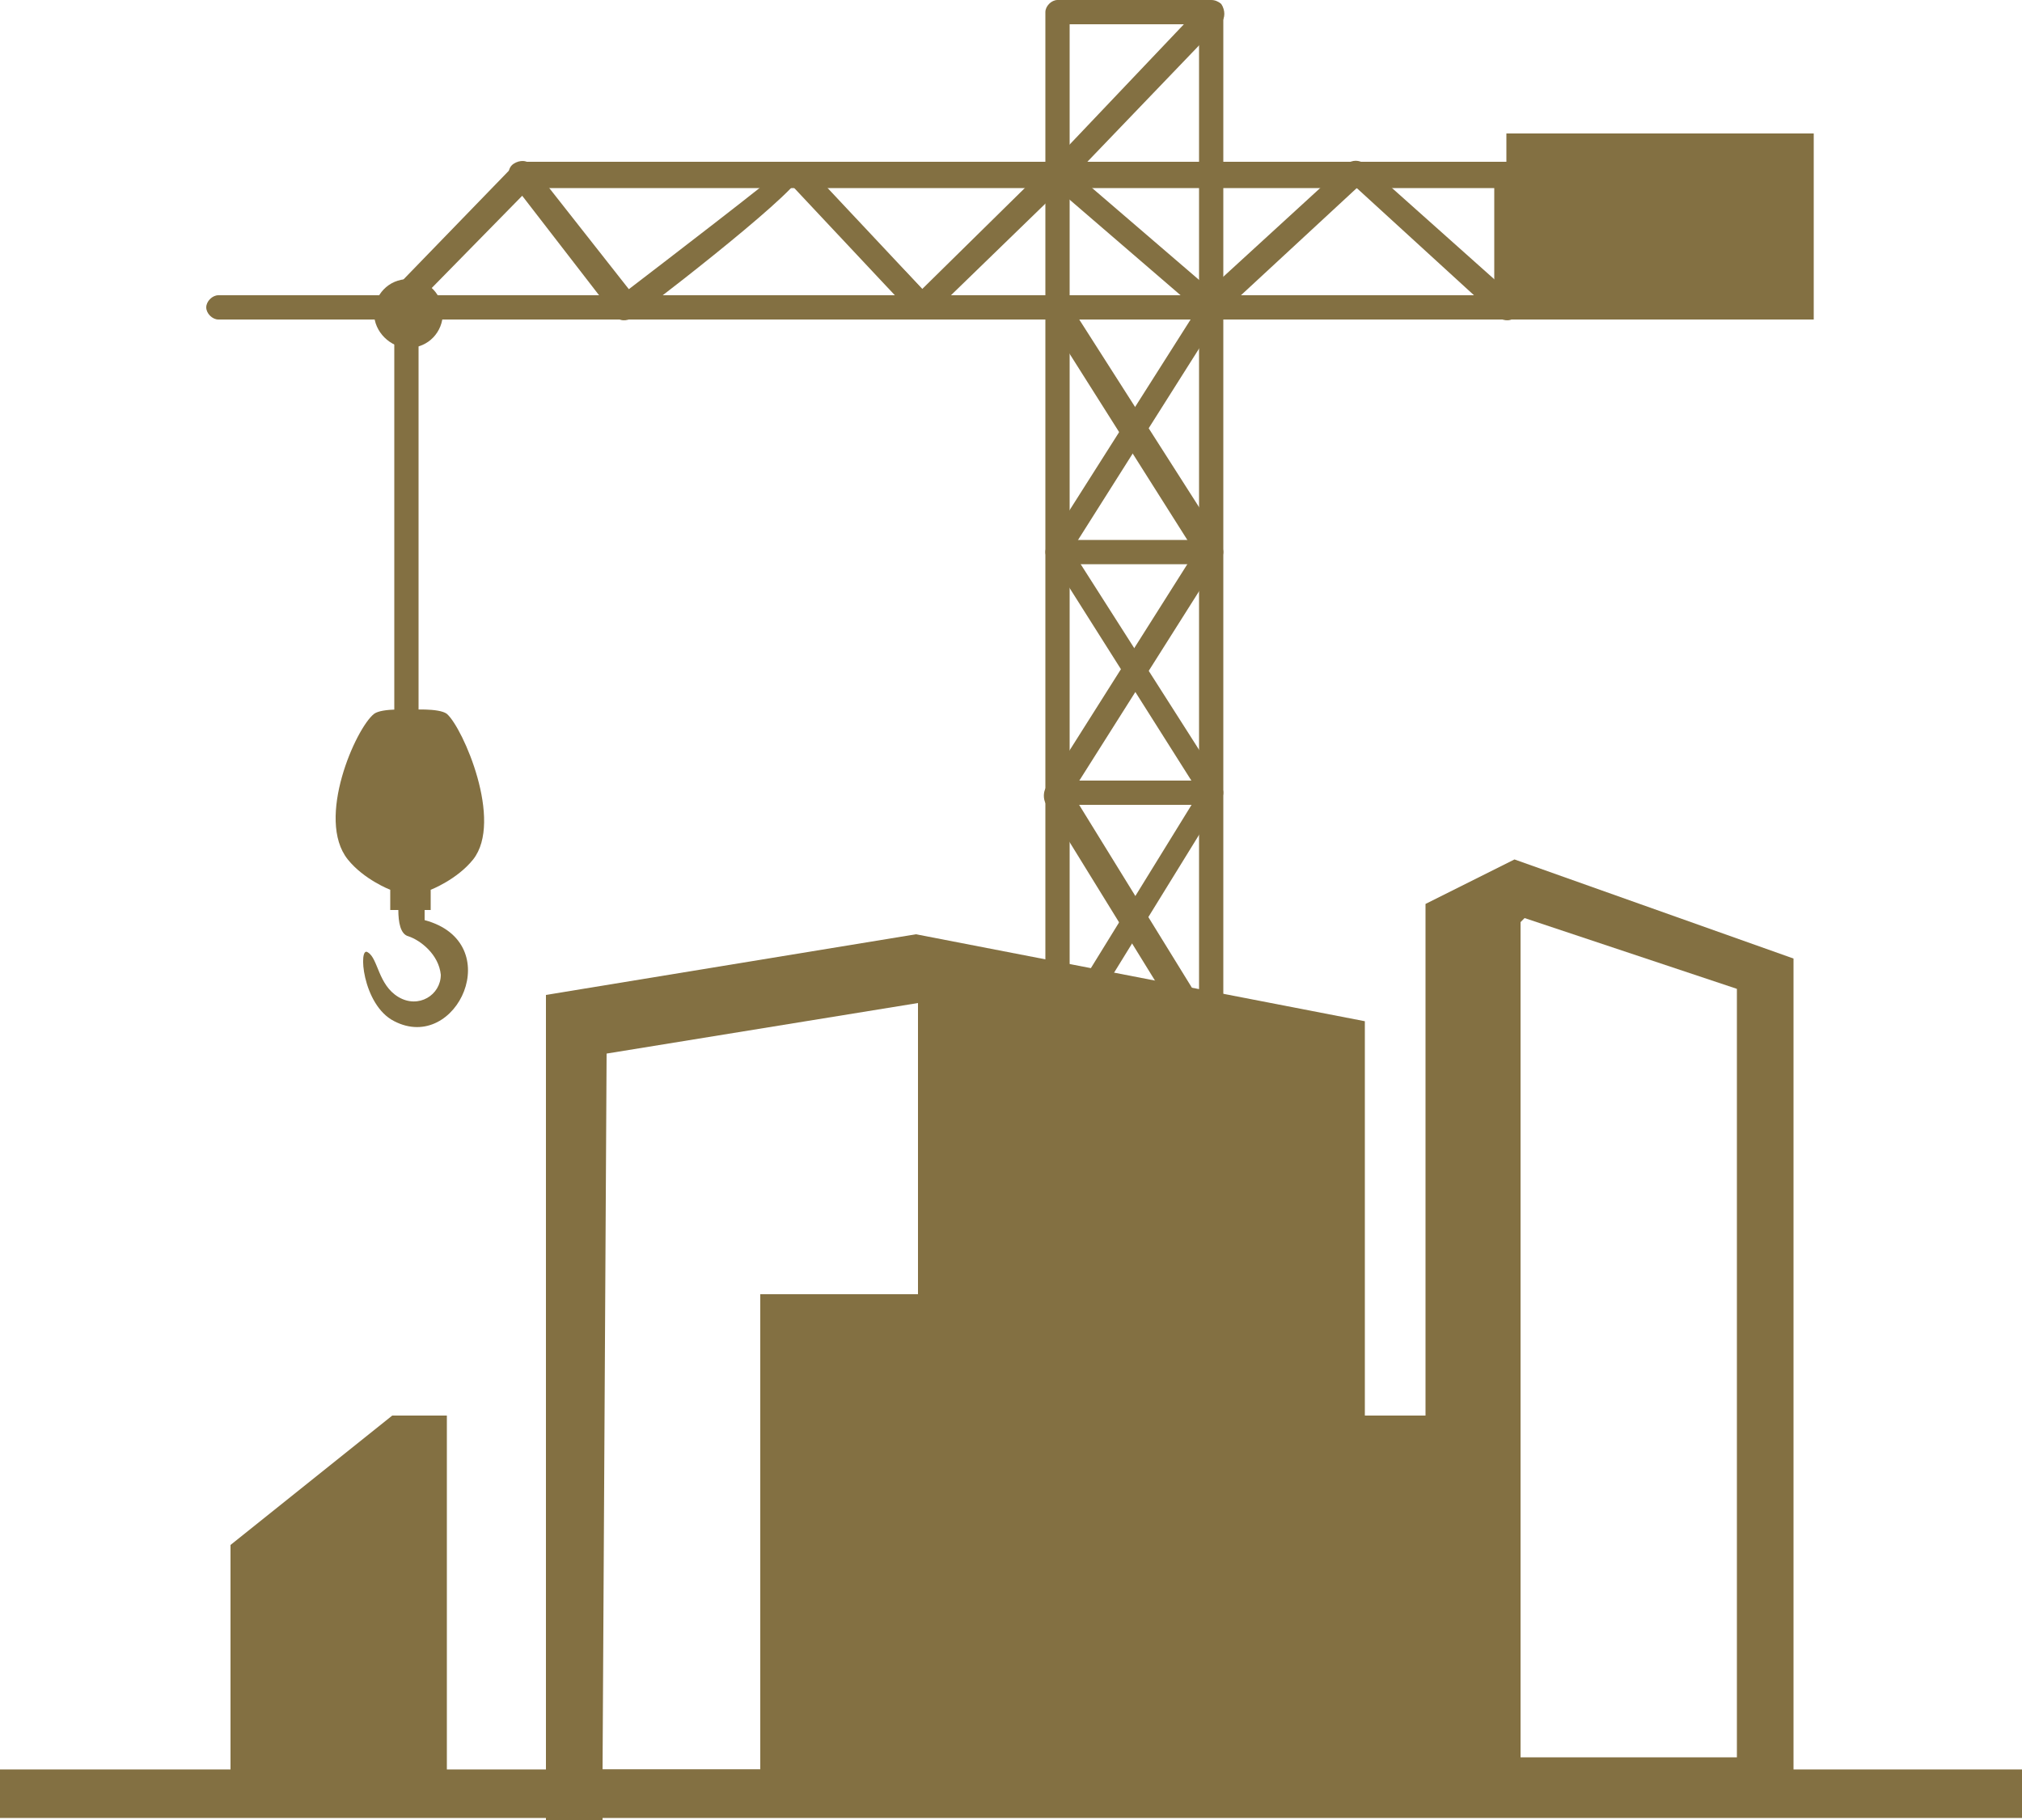
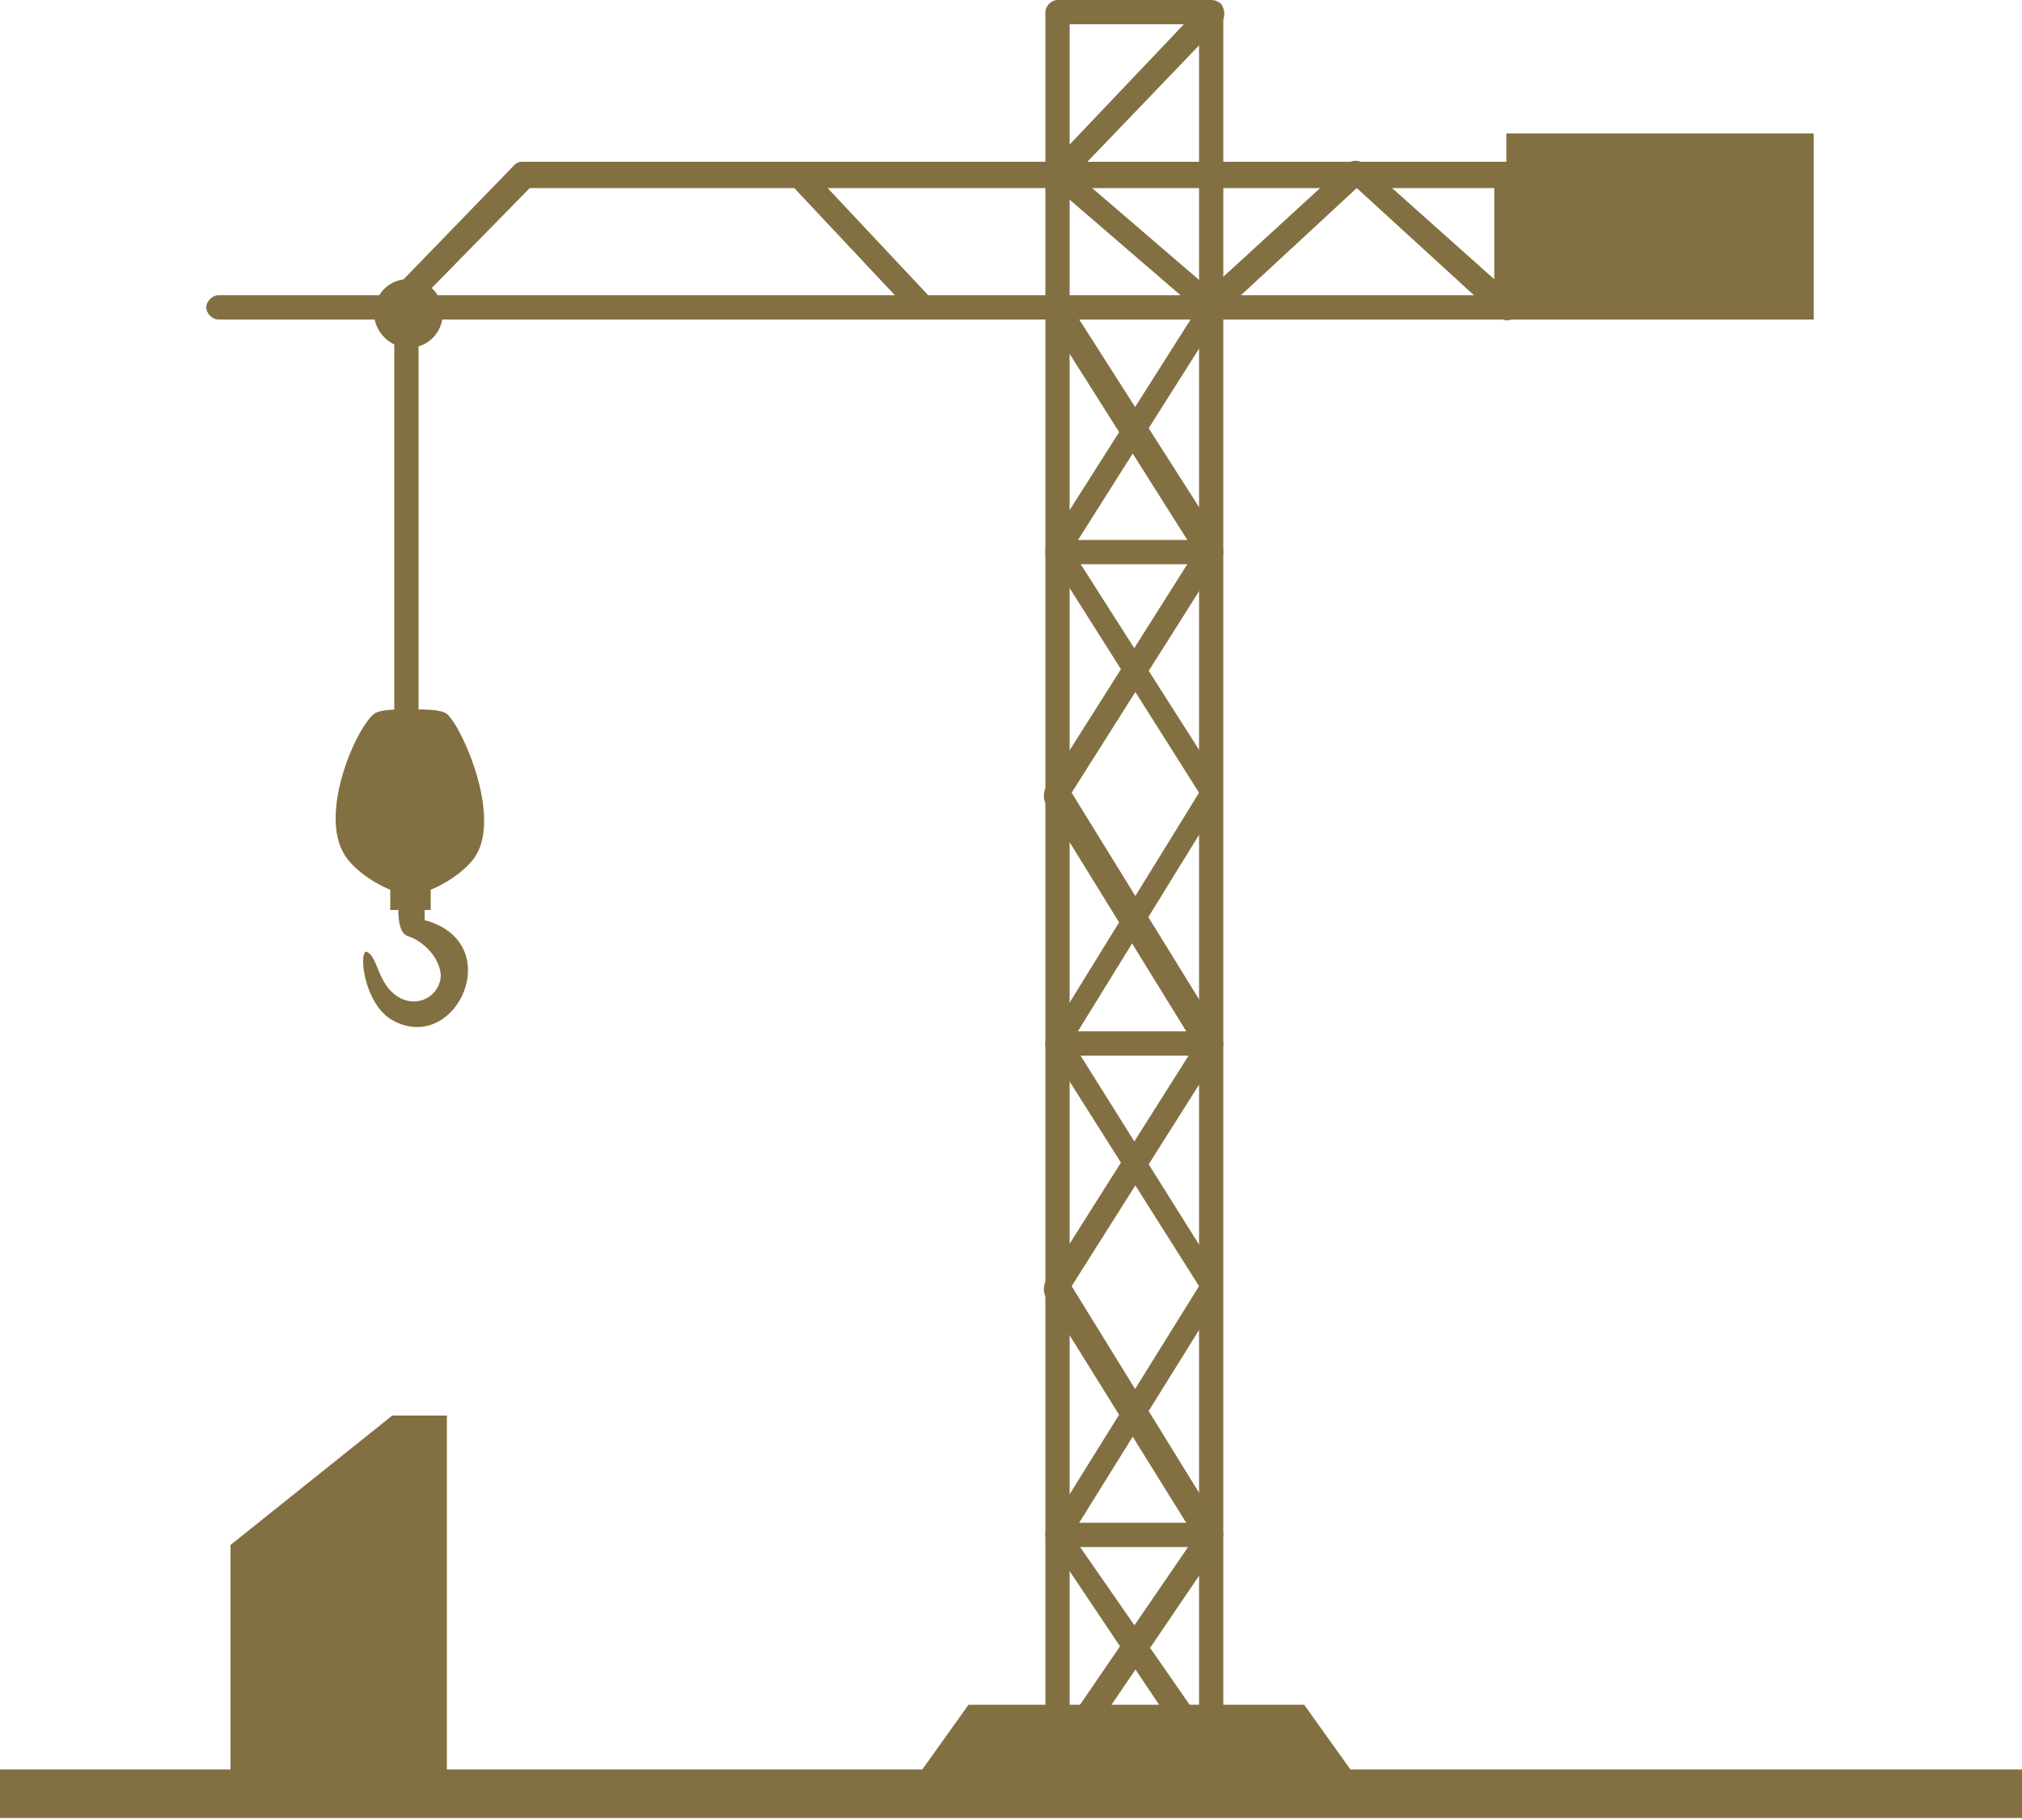
<svg xmlns="http://www.w3.org/2000/svg" version="1.1" id="katman_1" x="0px" y="0px" viewBox="0 0 100 90" style="enable-background:new 0 0 100 90;" xml:space="preserve">
  <style type="text/css">
	.st0{fill:#837042;}
	.st1{fill-rule:evenodd;clip-rule:evenodd;fill:#837042;}
</style>
  <g>
    <path class="st0" d="M59.9,0h-7.6c-0.3,0-0.6,0.3-0.6,0.6V87c0,0.3,0.3,0.6,0.6,0.6h7.6c0.3,0,0.6-0.3,0.6-0.6V0.6   C60.5,0.3,60.3,0,59.9,0z M52.9,1.2h6.4v85.2h-6.4V1.2z" />
    <path class="st0" d="M73.9,14.6H21l5.2-5.3h47.7V14.6z M19.5,15.8h55c0.3,0,0.6-0.3,0.6-0.6V8.6c0-0.3-0.3-0.6-0.6-0.6H25.8v0   c-0.2,0-0.3,0.1-0.4,0.2l-6.3,6.5c-0.1,0.1-0.2,0.3-0.2,0.5C18.9,15.5,19.1,15.8,19.5,15.8z" />
    <path class="st0" d="M59.9,76.5c0.3,0,0.6-0.3,0.6-0.6c0-0.3-0.3-0.6-0.6-0.6h-7.6c-0.3,0-0.6,0.3-0.6,0.6c0,0.3,0.3,0.6,0.6,0.6   H59.9z" />
-     <path class="st0" d="M59.9,64.2c0.3,0,0.6-0.3,0.6-0.6c0-0.3-0.3-0.6-0.6-0.6h-7.6c-0.3,0-0.6,0.3-0.6,0.6c0,0.3,0.3,0.6,0.6,0.6   H59.9z" />
    <path class="st0" d="M59.9,52.2c0.3,0,0.6-0.3,0.6-0.6c0-0.3-0.3-0.6-0.6-0.6h-7.6c-0.3,0-0.6,0.3-0.6,0.6c0,0.3,0.3,0.6,0.6,0.6   H59.9z" />
-     <path class="st0" d="M59.9,39.8c0.3,0,0.6-0.3,0.6-0.6c0-0.3-0.3-0.6-0.6-0.6h-7.6c-0.3,0-0.6,0.3-0.6,0.6c0,0.3,0.3,0.6,0.6,0.6   H59.9z" />
    <path class="st0" d="M59.9,27.9c0.3,0,0.6-0.3,0.6-0.6c0-0.3-0.3-0.6-0.6-0.6h-7.6c-0.3,0-0.6,0.3-0.6,0.6c0,0.3,0.3,0.6,0.6,0.6   H59.9z" />
    <path class="st0" d="M59.4,87.4c0.2,0.3,0.6,0.4,0.9,0.2c0.3-0.2,0.4-0.6,0.2-0.9L53,75.9l7.4-11.9c0.1-0.2,0.1-0.5,0-0.7L53,51.5   l7.4-12c0.1-0.2,0.1-0.5,0-0.7l0,0L53,27.2l7.4-11.7c0.2-0.3,0.1-0.6-0.1-0.8l-7.1-6.1l7.2-7.5c0.2-0.2,0.2-0.6,0-0.9   c-0.2-0.2-0.6-0.2-0.9,0l-7.6,8l0,0c-0.2,0.3-0.2,0.7,0.1,0.9l7.2,6.2l-7.3,11.5c-0.1,0.2-0.2,0.5,0,0.7l7.4,11.7l-7.4,12   c-0.1,0.2-0.1,0.5,0,0.7l7.4,11.7l-7.4,11.9c-0.1,0.2-0.2,0.5,0,0.7L59.4,87.4z" />
    <path class="st0" d="M52.8,14.9c-0.2-0.3-0.6-0.4-0.9-0.2c-0.3,0.2-0.4,0.6-0.2,0.9l7.4,11.7l-7.4,11.7c-0.1,0.2-0.1,0.5,0,0.7   l7.4,12l-7.4,11.7c-0.1,0.2-0.1,0.5,0,0.7l7.4,11.9l-7.4,10.8c-0.2,0.3-0.1,0.7,0.2,0.9c0.3,0.2,0.7,0.1,0.9-0.2l7.6-11.2h0   c0.1-0.2,0.1-0.5,0-0.7l-7.4-12l7.4-11.7c0.1-0.2,0.1-0.4,0-0.7l-7.4-12l7.4-11.7l0,0c0.1-0.2,0.1-0.5,0-0.7L52.8,14.9z" />
    <path class="st0" d="M74.1,15.7c0.3,0.2,0.7,0.2,0.9-0.1c0.2-0.3,0.2-0.7-0.1-0.9l-7.4-6.6c-0.3-0.2-0.6-0.2-0.9,0l-7.1,6.5   c-0.3,0.2-0.3,0.6,0,0.9c0.2,0.3,0.6,0.3,0.9,0l6.7-6.2L74.1,15.7z" />
-     <path class="st0" d="M52.7,9.1c0.2-0.2,0.2-0.6,0-0.9c-0.2-0.2-0.6-0.2-0.9,0l-6.2,6.1c-0.9-1-3-3.1-4.8-4.6c1.4,1.8,3.7,5,4.2,5.8   c0,0.1,0.1,0.1,0.1,0.1l0,0l0,0c0.2,0.2,0.6,0.2,0.9,0L52.7,9.1z M40.9,9.7c-0.5-0.4-0.9-0.7-1.3-1c0,0,0-0.1,0-0.1   C39.7,8.3,40.2,8.8,40.9,9.7z M39.6,8.7c-0.1,0-0.1-0.1-0.1-0.1c-0.7-0.4-1.1-0.5-1.1,0c0,0.1-5.6,4.4-7.3,5.7l-4.8-6.1   c-0.2-0.3-0.6-0.3-0.9-0.1c-0.3,0.2-0.3,0.6-0.1,0.9l5.1,6.6l0,0c0.2,0.3,0.6,0.3,0.9,0.1C31.4,15.7,39.1,9.8,39.6,8.7z" />
    <path class="st1" d="M89.7,6.6H74.5v9.2h15.2V6.6z" />
    <path class="st0" d="M24.3,15.8c0.3,0,0.6-0.3,0.6-0.6c0-0.3-0.3-0.6-0.6-0.6H10.8c-0.3,0-0.6,0.3-0.6,0.6c0,0.3,0.3,0.6,0.6,0.6   H24.3z" />
    <path class="st1" d="M20.2,13.8c-1,0-1.7,0.8-1.7,1.7s0.8,1.7,1.7,1.7c1,0,1.7-0.8,1.7-1.7S21.2,13.8,20.2,13.8z" />
    <path class="st0" d="M19.5,35.9c0,0.3,0.3,0.6,0.6,0.6c0.3,0,0.6-0.3,0.6-0.6V14.6c0-0.3-0.3-0.6-0.6-0.6c-0.3,0-0.6,0.3-0.6,0.6   V35.9z" />
    <path class="st1" d="M20.7,45h0.6l0-1c0,0,1.3-0.5,2.1-1.5c1.5-1.9-0.5-6.5-1.3-7.2c-0.4-0.3-1.8-0.2-1.8-0.2s-1.4-0.1-1.8,0.2   c-0.9,0.7-2.9,5.2-1.3,7.2c0.8,1,2.1,1.5,2.1,1.5l0,1h0.4c0,0.6,0.1,1.2,0.5,1.3c0.6,0.2,1.5,0.9,1.6,1.9c0,1-1.1,1.7-2.1,1.1   c-1-0.6-1-1.9-1.5-2.2c-0.5-0.4-0.3,2.6,1.3,3.4c3.1,1.6,5.6-3.9,1.5-5V45z" />
    <path class="st0" d="M46,14.7l-6.1-6.5L39,9l6.1,6.5L46,14.7z" />
    <path class="st1" d="M56.2,84.3h8.3l2.5,3.5H56.2H45.4l2.5-3.5H56.2z" />
    <path class="st1" d="M11.4,76.4l8-6.4h2.7v6.4v3.1v10.2H11.4V76.4z" />
-     <path class="st1" d="M29.8,89.6V90H27V49.2l18.3-3l22.2,4.3V70h3V44.7l4.4-2.2l13.8,4.9v42.2H29.8z M45.4,64h-7.8v23.5h-7.8   L30,52.1l15.4-2.5V64z M75.2,86.9h10.7v-38l-10.5-3.5l-0.2,0.2v24.2c0,0.1,0,0.3,0,0.4l0,0.2V86.9z" />
    <path class="st1" d="M0,89.9h100v-2.4H0V89.9z" />
  </g>
</svg>